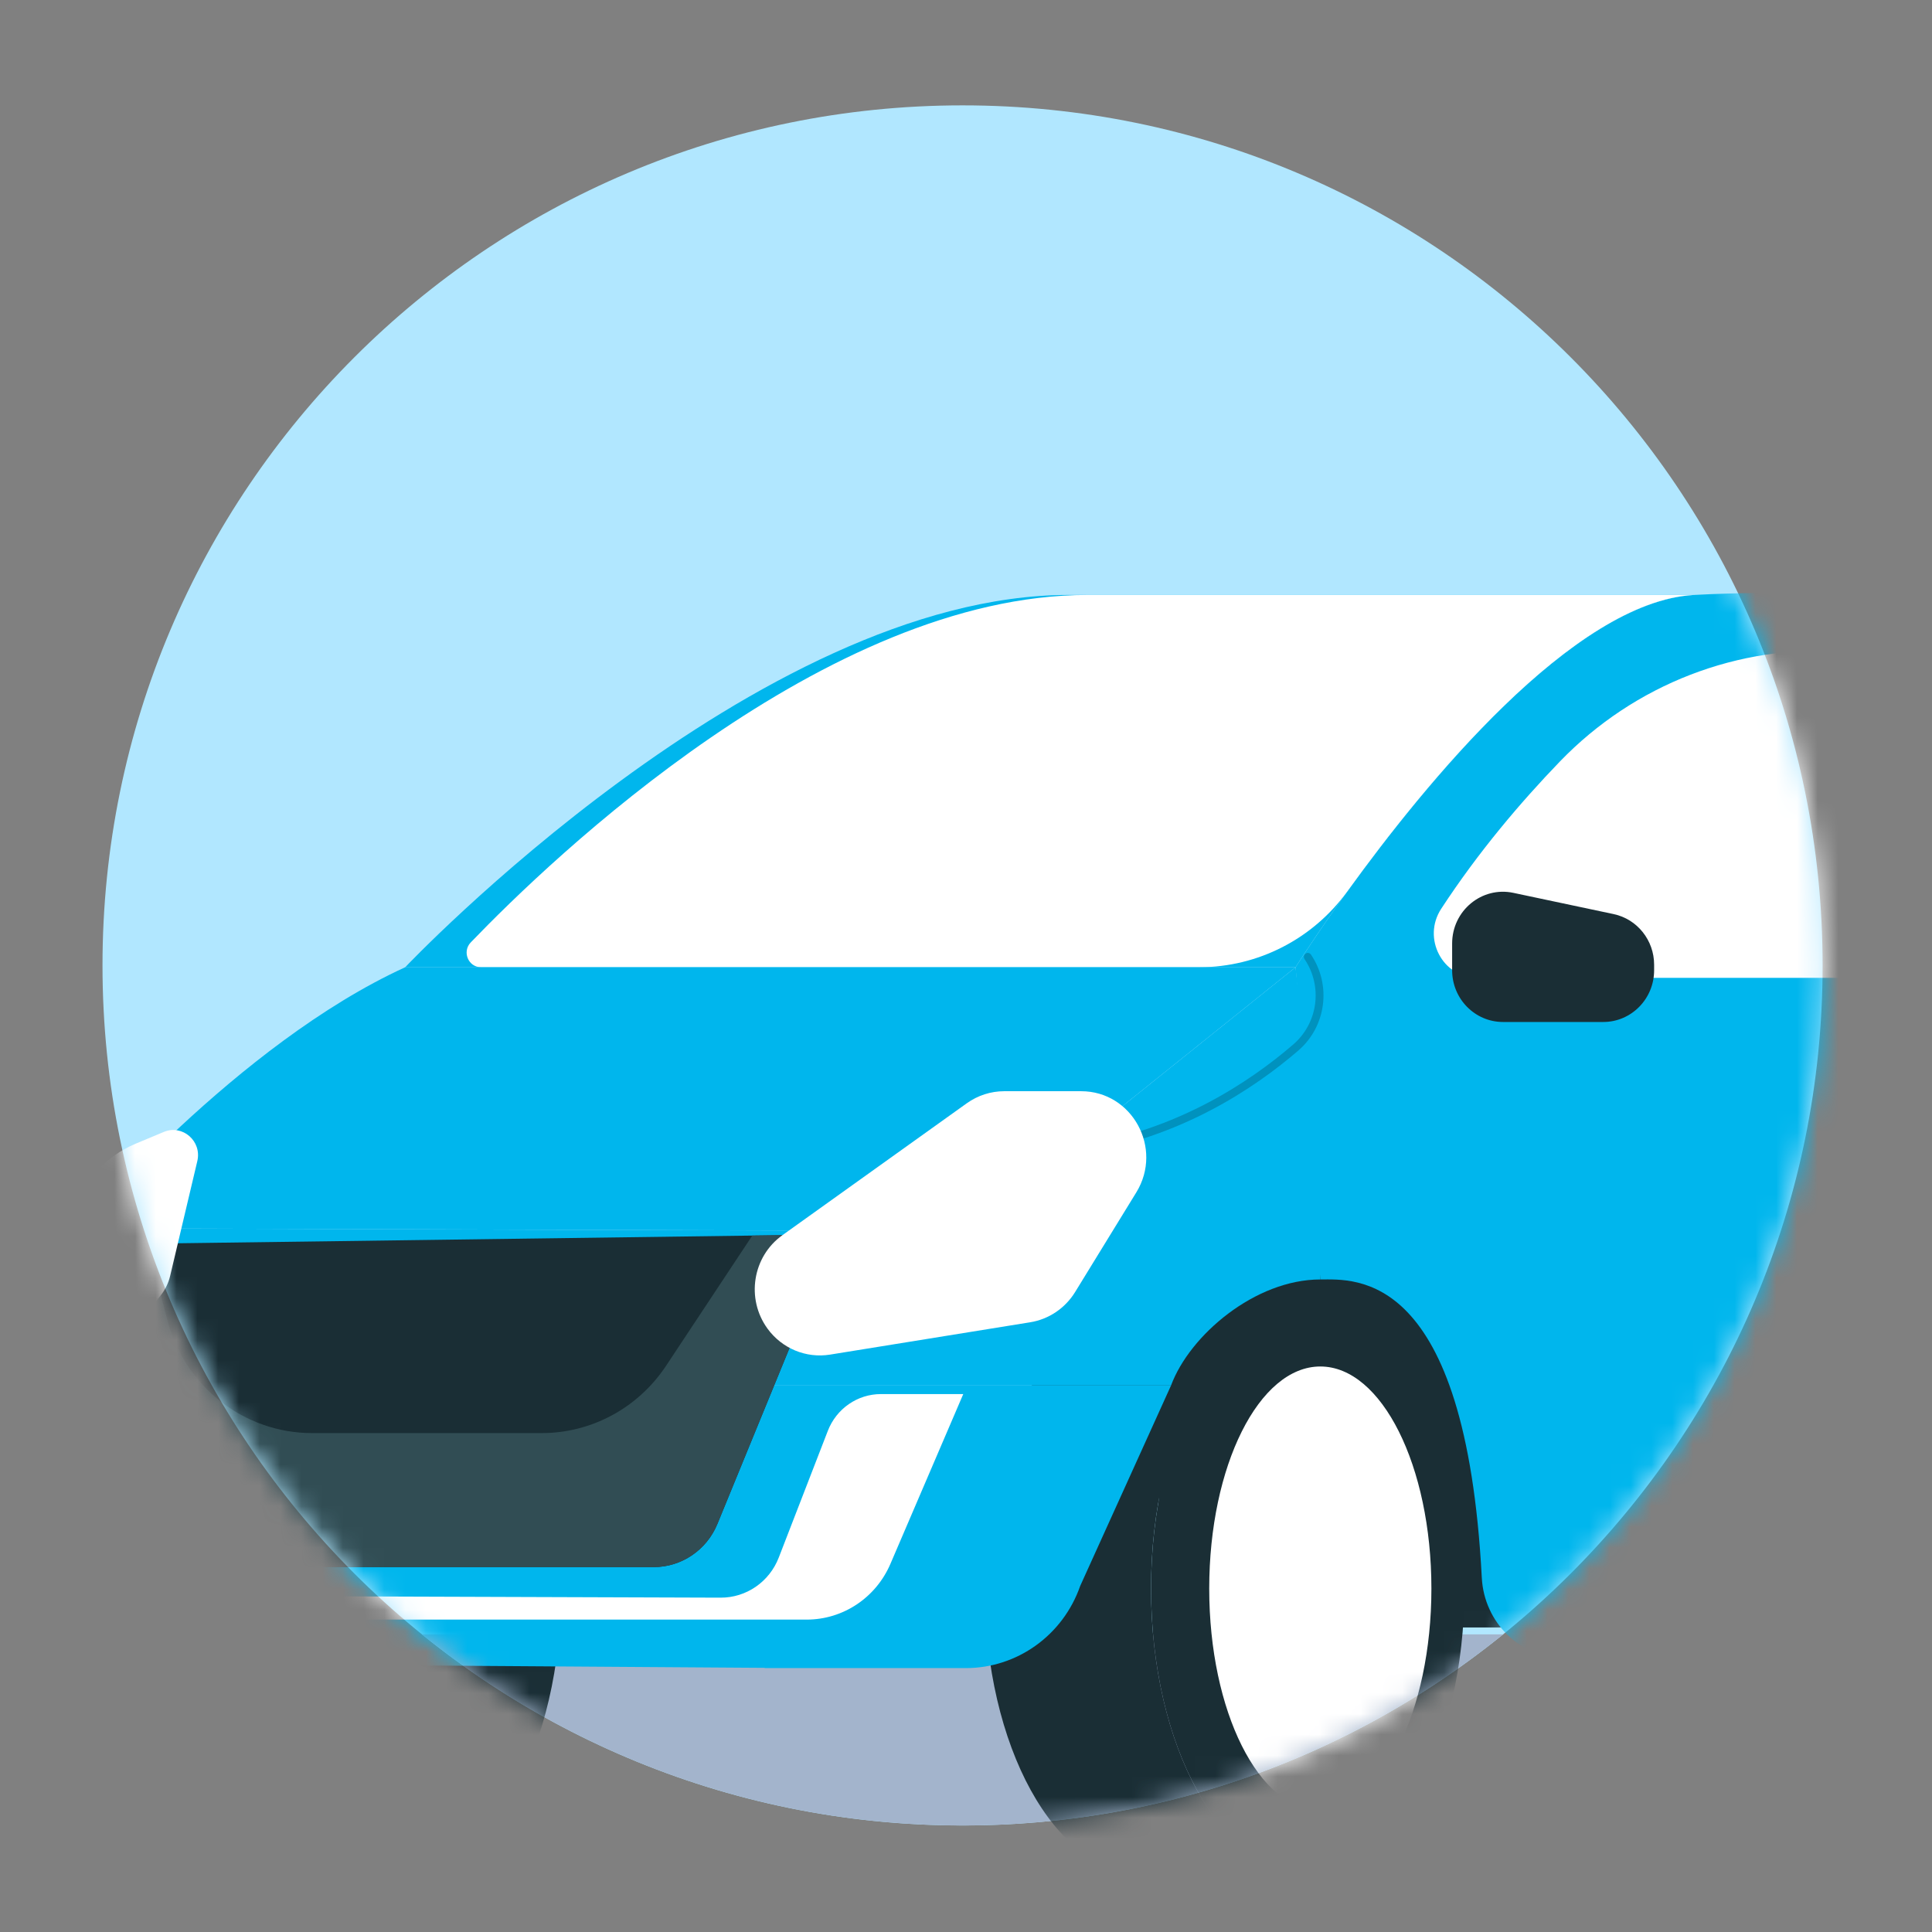
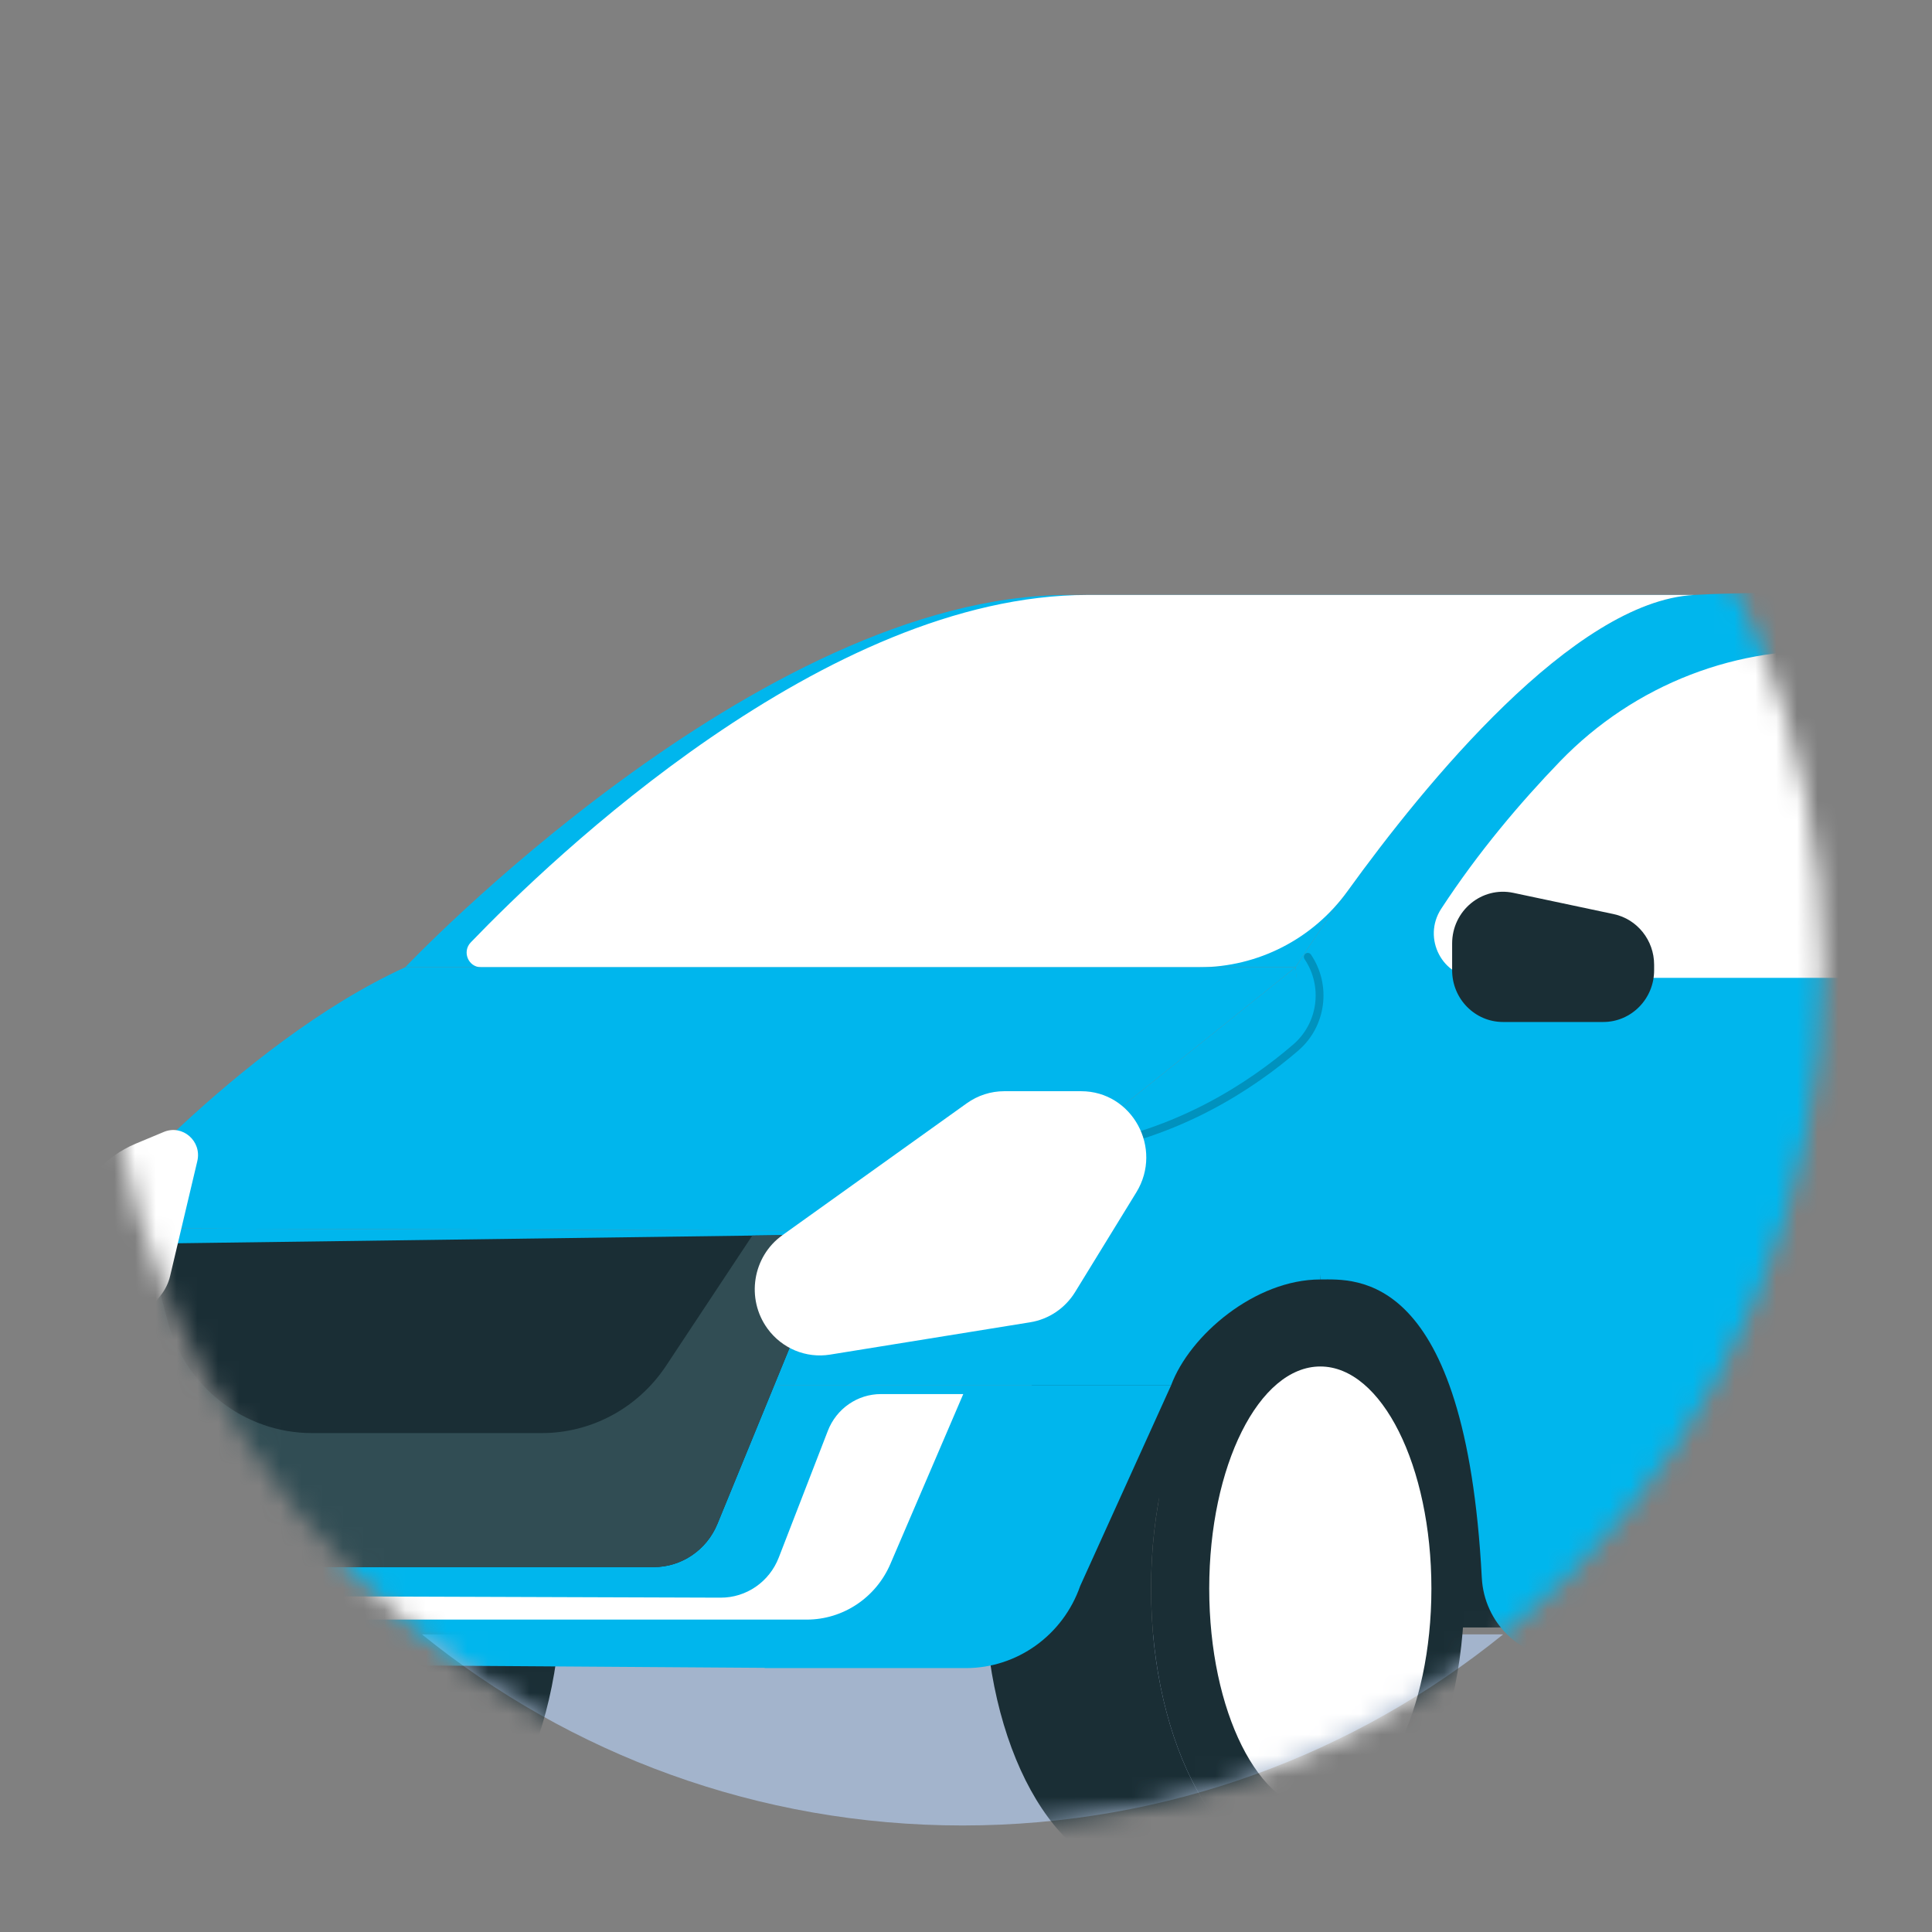
<svg xmlns="http://www.w3.org/2000/svg" width="93" height="93" viewBox="0 0 93 93" fill="none">
  <rect x="0" y="0" width="93" height="93" fill="#808080" stroke="none" />
  <g clip-path="url(#clip0_31_32560)">
    <g clip-path="url(#clip1_31_32560)">
-       <path d="M87.734 46.472C87.734 69.337 69.198 87.872 46.334 87.872C23.469 87.872 4.934 69.337 4.934 46.472C4.934 23.607 23.469 5.072 46.334 5.072C69.198 5.072 87.734 23.607 87.734 46.472Z" fill="#B1E7FF" />
      <path d="M72.357 78.672C65.247 84.426 56.193 87.872 46.334 87.872C36.474 87.872 27.42 84.426 20.31 78.672H72.357Z" fill="#A3B4CC" />
      <mask id="mask0_31_32560" style="mask-type:alpha" maskUnits="userSpaceOnUse" x="4" y="5" width="84" height="83">
        <path d="M87.734 46.496C87.734 69.36 69.198 87.896 46.334 87.896C23.469 87.896 4.934 69.36 4.934 46.496C4.934 23.631 23.469 5.096 46.334 5.096C69.198 5.096 87.734 23.631 87.734 46.496Z" fill="#B1E7FF" />
      </mask>
      <g mask="url(#mask0_31_32560)">
-         <path fill-rule="evenodd" clip-rule="evenodd" d="M121.254 78.341H55.786V57.593H113.497L118.881 62.041C120.382 63.282 121.254 65.144 121.254 67.111V78.341Z" fill="#1A2E35" />
+         <path fill-rule="evenodd" clip-rule="evenodd" d="M121.254 78.341H55.786V57.593L118.881 62.041C120.382 63.282 121.254 65.144 121.254 67.111V78.341Z" fill="#1A2E35" />
        <path fill-rule="evenodd" clip-rule="evenodd" d="M55.407 76.471C55.407 68.898 58.784 62.759 62.95 62.759H54.949C50.782 62.759 47.405 68.898 47.405 76.471C47.405 84.044 50.782 90.182 54.949 90.182H62.95C58.784 90.182 55.407 84.044 55.407 76.471Z" fill="#1A2E35" />
        <path fill-rule="evenodd" clip-rule="evenodd" d="M70.493 76.471C70.493 68.898 67.116 62.759 62.95 62.759C58.785 62.759 55.408 68.898 55.408 76.471C55.408 84.043 58.785 90.182 62.95 90.182C67.116 90.182 70.493 84.043 70.493 76.471Z" fill="#1A2E35" />
        <path fill-rule="evenodd" clip-rule="evenodd" d="M68.903 76.47C68.903 70.565 66.509 65.778 63.556 65.778C60.602 65.778 58.208 70.565 58.208 76.47C58.208 82.375 60.602 87.161 63.556 87.161C66.509 87.161 68.903 82.375 68.903 76.47Z" fill="white" />
        <path fill-rule="evenodd" clip-rule="evenodd" d="M11.931 76.469C11.931 68.896 15.309 62.757 19.474 62.757H11.473C7.307 62.757 3.93 68.896 3.93 76.469C3.93 84.042 7.307 90.18 11.473 90.18H19.474C15.309 90.18 11.931 84.042 11.931 76.469Z" fill="#1A2E35" />
        <path fill-rule="evenodd" clip-rule="evenodd" d="M27.017 76.471C27.017 68.898 23.64 62.759 19.474 62.759C15.309 62.759 11.932 68.898 11.932 76.471C11.932 84.043 15.309 90.182 19.474 90.182C23.64 90.182 27.017 84.043 27.017 76.471Z" fill="#1A2E35" />
        <path fill-rule="evenodd" clip-rule="evenodd" d="M1.484 66.691V74.799C1.484 77.716 3.809 80.08 6.678 80.08L36.807 80.284L36.819 80.296H46.494C48.967 80.296 51.171 78.712 51.997 76.342L56.37 66.691H1.484Z" fill="#00B6ED" />
        <path fill-rule="evenodd" clip-rule="evenodd" d="M117.52 55.031V49.812C117.52 47.07 113.599 34.124 108.204 31.7C102.809 29.277 89.762 28.193 81.545 28.639C73.327 29.086 62.365 46.56 62.365 46.56L63.557 61.589C65.227 61.589 70.548 61.079 71.329 75.948C71.442 78.12 73.199 79.828 75.338 79.828H104.114C106.114 79.828 107.809 78.335 108.09 76.321C108.827 71.022 110.807 61.587 115.543 61.587C118.868 61.587 121.252 64.48 121.252 67.796C121.252 64.152 120.38 60.563 118.713 57.337L117.52 55.031Z" fill="#00B6ED" />
        <path fill-rule="evenodd" clip-rule="evenodd" d="M51.434 28.639C36.463 28.639 19.506 46.559 19.506 46.559H62.364C62.364 46.559 73.327 29.085 81.544 28.639H51.434Z" fill="#00B6ED" />
        <path fill-rule="evenodd" clip-rule="evenodd" d="M52.352 28.639C39.742 28.639 26.517 41.354 22.661 45.364C22.232 45.809 22.542 46.559 23.155 46.559H57.729C60.546 46.559 63.2 45.204 64.866 42.895C68.582 37.745 75.746 28.954 81.544 28.639H52.352Z" fill="white" />
        <path fill-rule="evenodd" clip-rule="evenodd" d="M62.365 46.56L46.532 59.262L3.93 59.123C3.93 59.123 1.484 62.737 1.484 66.691H56.37C57.269 64.268 60.421 61.589 63.557 61.589C63.557 57.083 62.365 46.56 62.365 46.56Z" fill="#00B6ED" />
        <path opacity="0.2" fill-rule="evenodd" clip-rule="evenodd" d="M52.005 55.518C51.913 55.518 51.833 55.45 51.819 55.356C51.803 55.251 51.874 55.153 51.977 55.138C56.645 54.418 60.14 52.098 62.251 50.279C63.447 49.248 63.682 47.481 62.797 46.169C62.738 46.082 62.76 45.963 62.846 45.903C62.932 45.843 63.048 45.866 63.107 45.953C64.102 47.428 63.838 49.413 62.495 50.571C60.347 52.422 56.788 54.783 52.033 55.516C52.024 55.517 52.014 55.518 52.005 55.518Z" fill="black" />
        <path fill-rule="evenodd" clip-rule="evenodd" d="M3.93 59.123C3.93 59.123 11.414 50.259 19.505 46.56H62.364L46.531 59.262L3.93 59.123Z" fill="#00B6ED" />
        <path fill-rule="evenodd" clip-rule="evenodd" d="M71.121 47.071H110.744C112.188 47.071 113.219 45.658 112.806 44.251C111.904 41.187 110.167 36.404 107.571 33.962C107.283 33.691 106.927 33.509 106.543 33.427C101.873 32.42 94.363 31.75 88.792 31.361C83.683 31.004 78.678 32.938 75.09 36.654C73.201 38.612 71.163 41.01 69.375 43.745C68.445 45.168 69.441 47.071 71.121 47.071Z" fill="white" />
        <path fill-rule="evenodd" clip-rule="evenodd" d="M69.901 46.705V45.416C69.901 43.836 71.329 42.656 72.849 42.979L77.674 44.001C78.81 44.242 79.624 45.259 79.624 46.439V46.705C79.624 48.08 78.527 49.195 77.174 49.195H72.35C70.997 49.195 69.901 48.08 69.901 46.705Z" fill="#1A2E35" />
        <path fill-rule="evenodd" clip-rule="evenodd" d="M8.56 59.847L6.096 64.318L8.336 73.296C8.837 74.587 10.063 75.435 11.428 75.435H31.466C32.808 75.435 34.018 74.614 34.534 73.355L38 64.898L37.661 59.457L8.56 59.847Z" fill="#1A2E35" />
        <path fill-rule="evenodd" clip-rule="evenodd" d="M37.661 59.457L36.213 59.476L32.062 65.745C30.721 67.77 28.477 68.984 26.076 68.984H15.024C11.746 68.984 8.88 66.738 8.046 63.515L7.743 62.343L6.096 64.318L8.336 73.296C8.837 74.587 10.063 75.435 11.428 75.435H31.466C32.808 75.435 34.018 74.614 34.534 73.355L38 64.898L37.661 59.457Z" fill="#314D54" />
        <path fill-rule="evenodd" clip-rule="evenodd" d="M36.946 63.957C37.641 64.911 38.8 65.392 39.953 65.207L49.589 63.65C50.484 63.506 51.274 62.974 51.754 62.192L54.699 57.396C56 55.276 54.501 52.527 52.042 52.527H48.341C47.696 52.527 47.067 52.73 46.539 53.107L37.661 59.459C36.222 60.489 35.9 62.52 36.946 63.957Z" fill="white" />
        <path fill-rule="evenodd" clip-rule="evenodd" d="M3.394 58.627C3.849 57.006 5.011 55.687 6.545 55.047L7.887 54.487C8.787 54.112 9.726 54.931 9.498 55.892L8.189 61.422C8.109 61.759 7.957 62.073 7.745 62.343L6.386 64.07C5.622 65.041 4.247 65.242 3.245 64.529L2.683 64.129C2.266 63.832 2.081 63.3 2.22 62.803" fill="white" />
        <path fill-rule="evenodd" clip-rule="evenodd" d="M5.797 74.115L5.295 69.585C5.139 68.174 3.964 67.106 2.567 67.106L3.48 74.408C3.733 76.439 5.433 77.962 7.447 77.962H38.833C40.581 77.962 42.163 76.909 42.862 75.279L46.368 67.106H42.404C41.276 67.106 40.262 67.808 39.849 68.876L37.487 74.976C37.035 76.144 35.925 76.91 34.69 76.906L8.764 76.819C7.243 76.814 5.968 75.651 5.797 74.115Z" fill="white" />
      </g>
    </g>
  </g>
  <defs>
    <clipPath id="clip0_31_32560">
      <rect width="92" height="92" fill="white" transform="translate(0.333 0.496)" />
    </clipPath>
    <clipPath id="clip1_31_32560">
      <rect width="92" height="92" fill="white" transform="translate(0.333 0.472)" />
    </clipPath>
  </defs>
</svg>